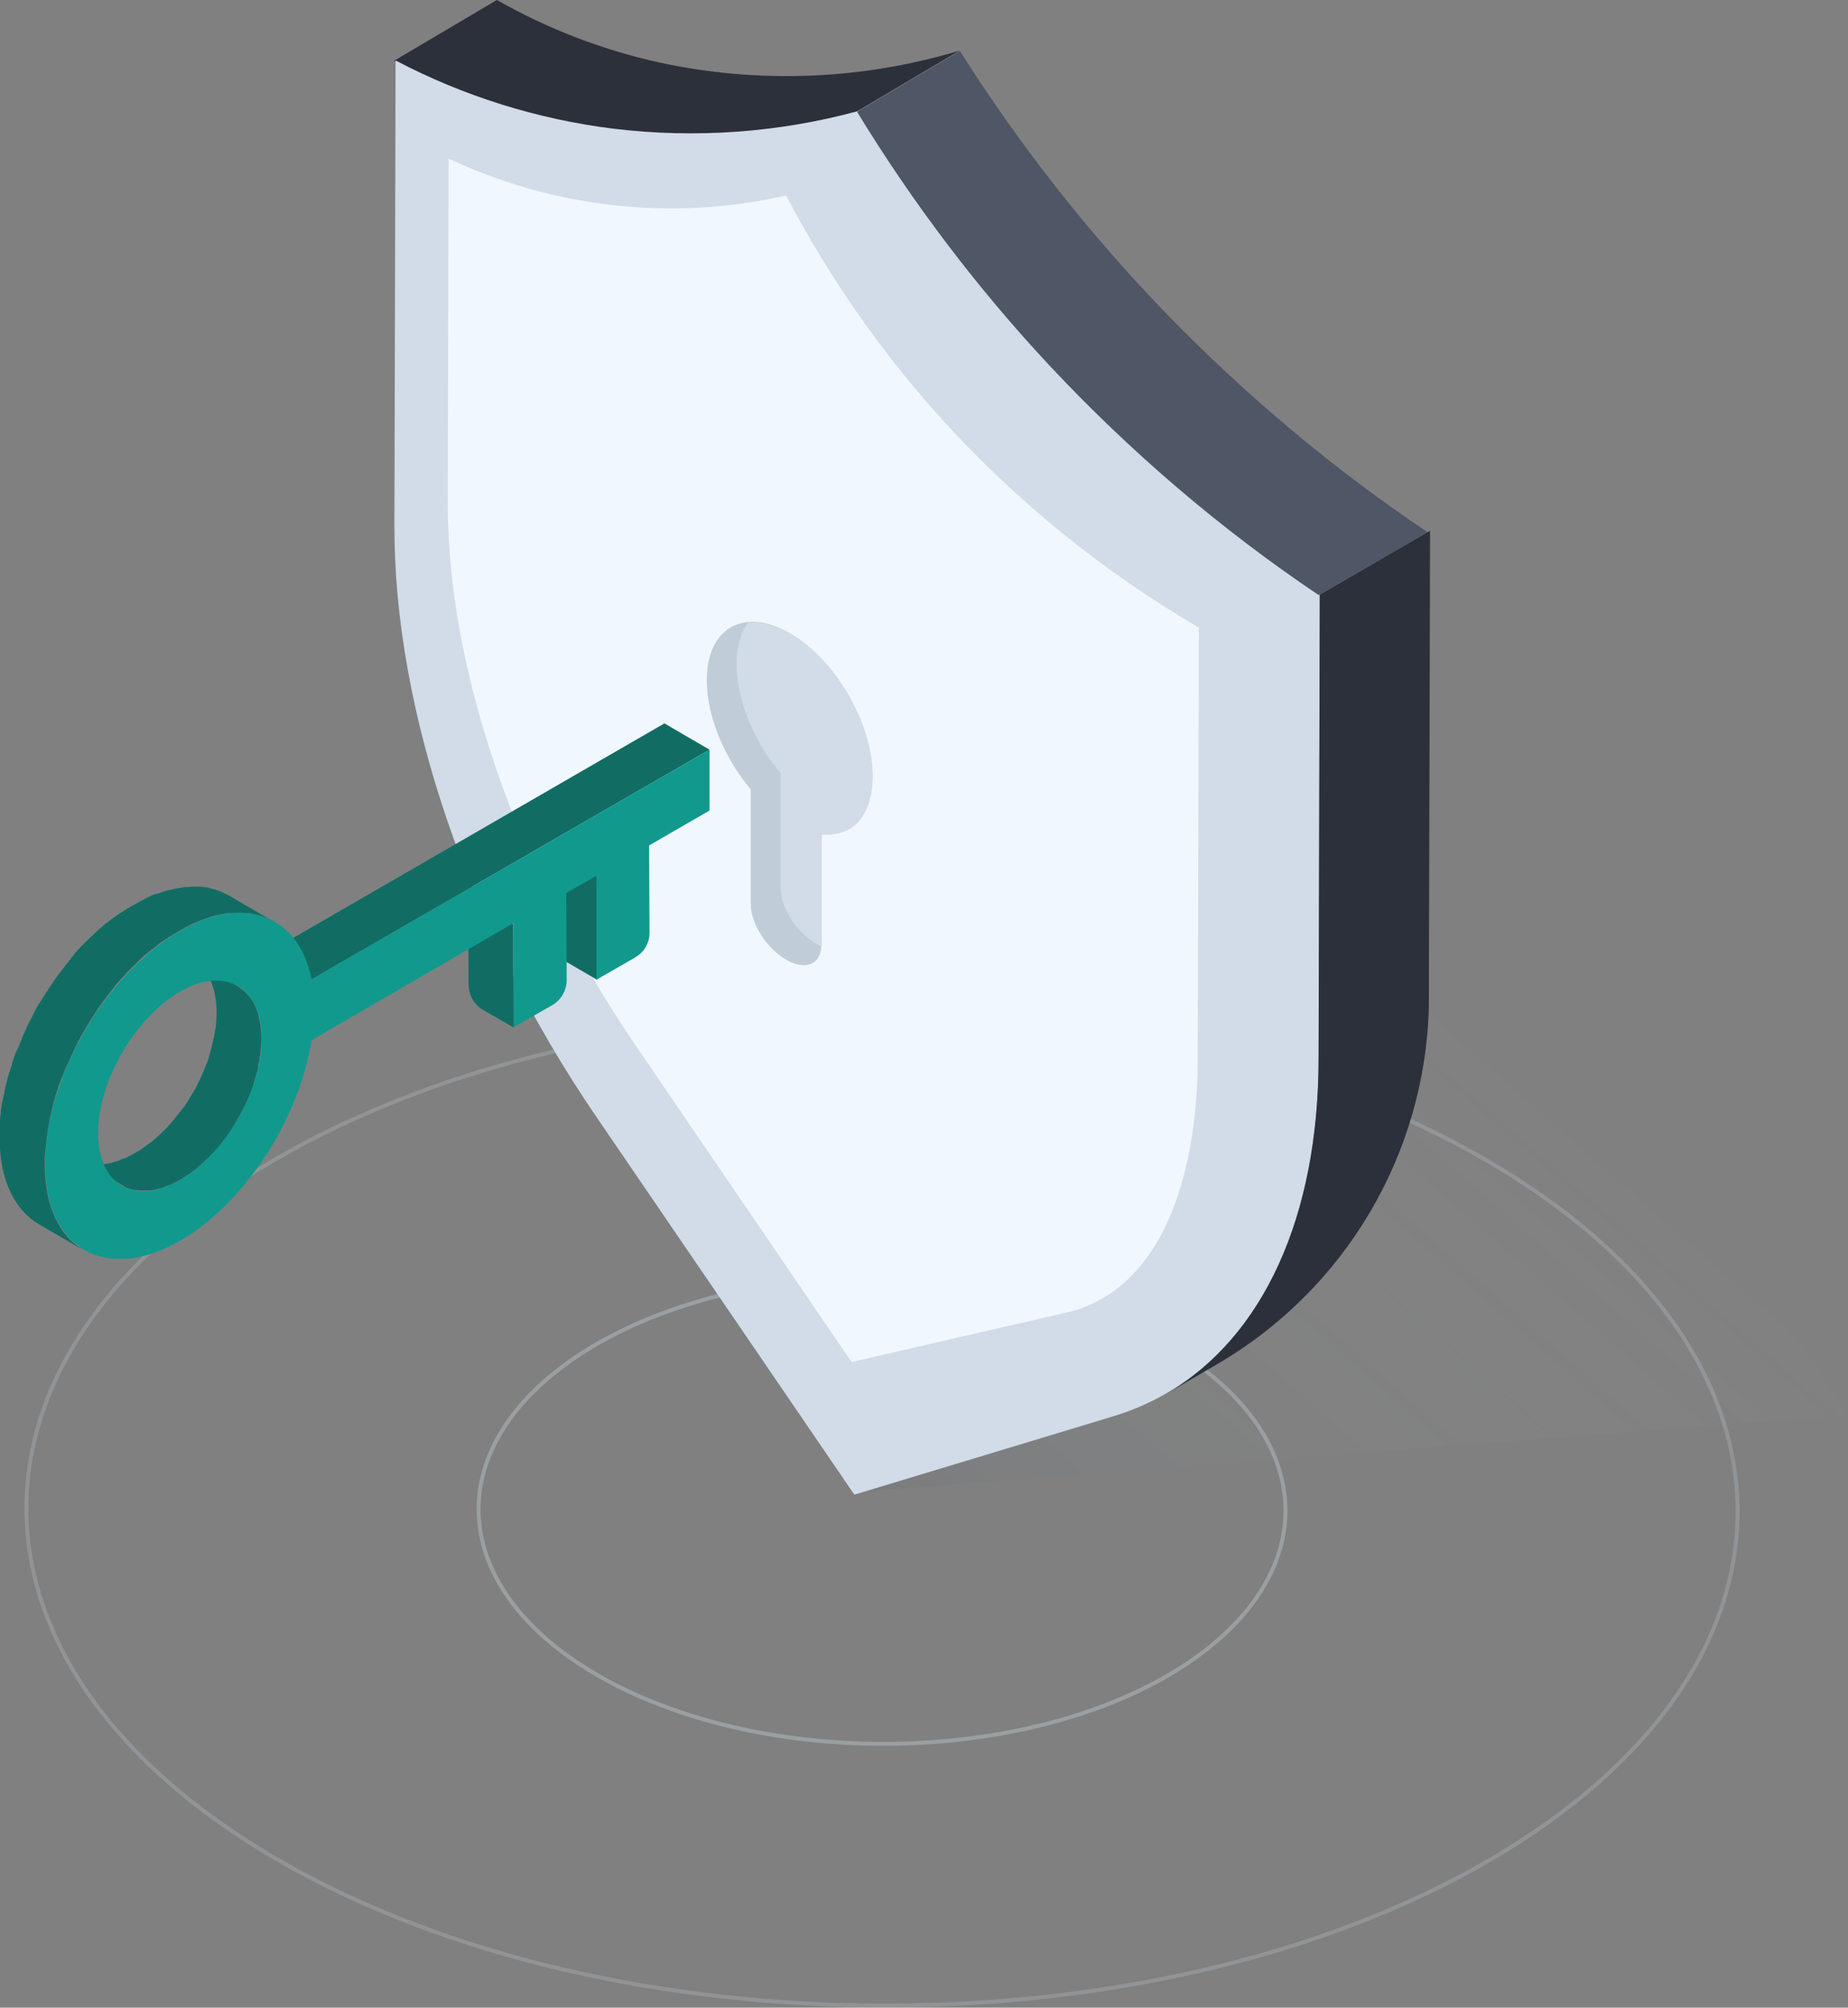
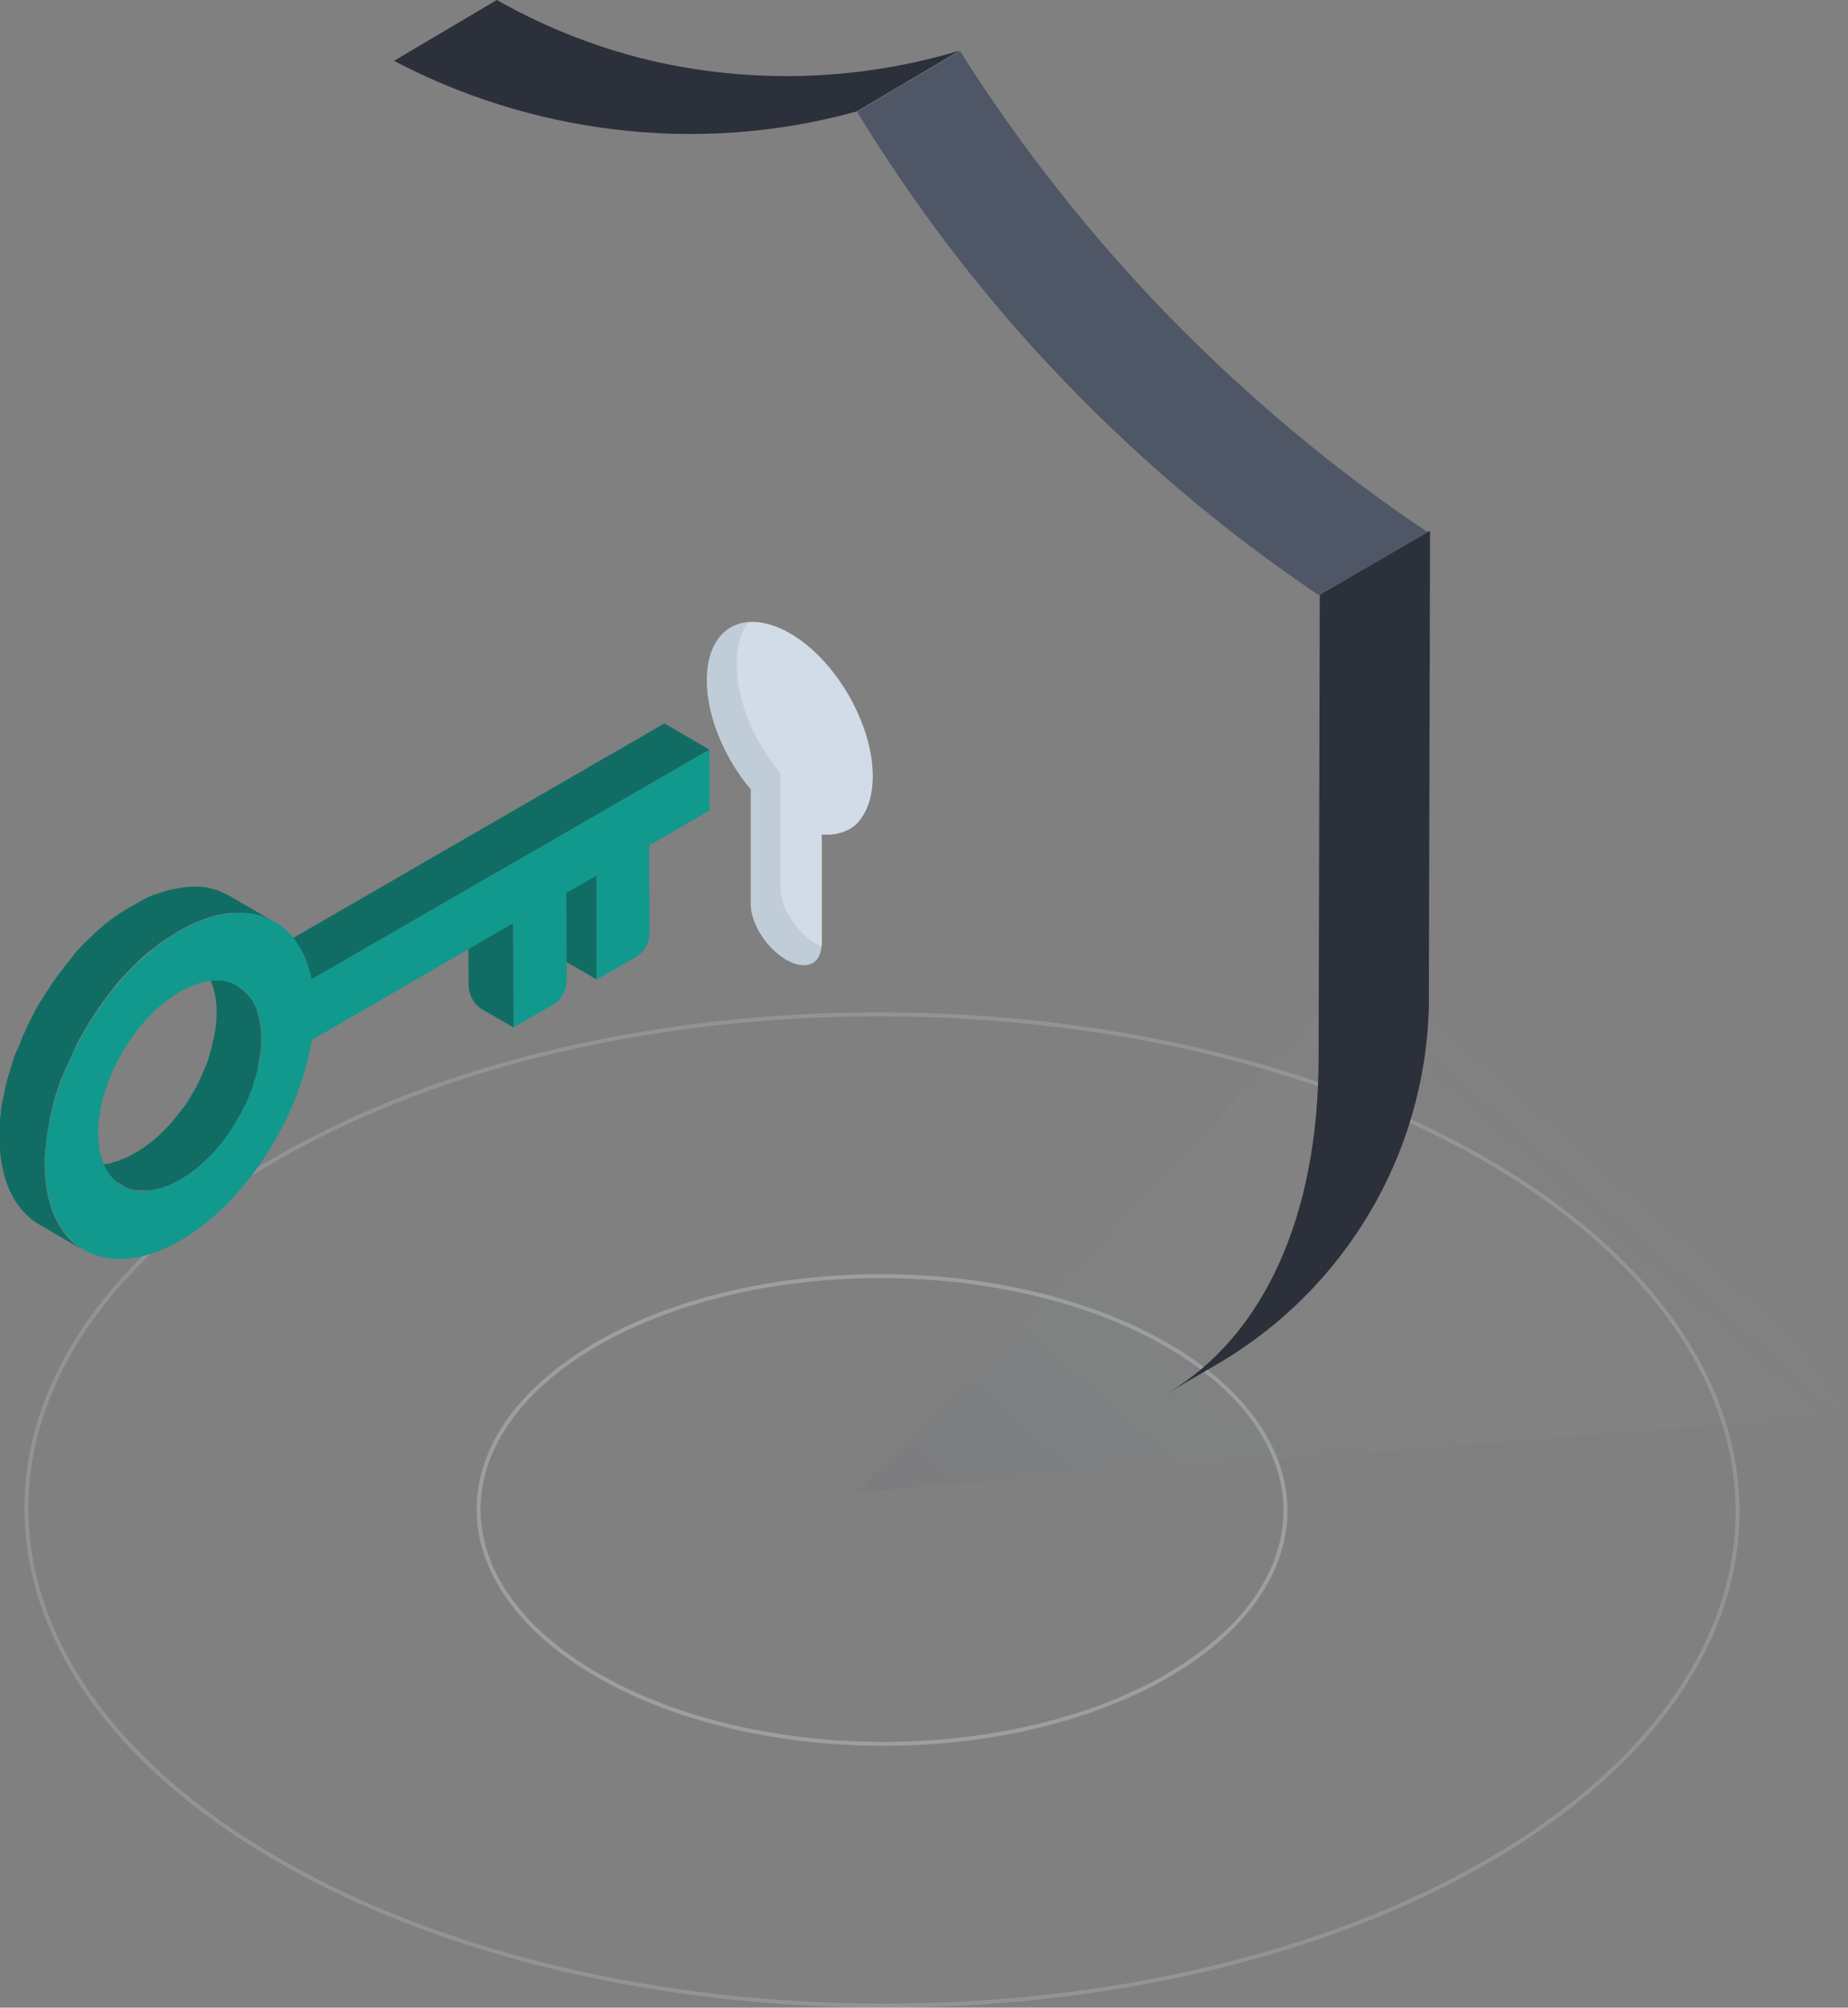
<svg xmlns="http://www.w3.org/2000/svg" id="Layer_1" viewBox="0 0 470.9 511.5" width="470.9" height="511.5">
  <rect x="0" y="0" width="470.9" height="511.5" fill="#808080" stroke="none" />
  <style>.st0,.st1{fill:none;stroke:#c1cbd3}.st0{enable-background:new;opacity:.19}.st1{opacity:.27}.st1,.st2,.st3{enable-background:new}.st2{stroke:#c1cbd3;opacity:.1;fill:none}.st3{opacity:.46;fill:url(#Path-2_1_);fill-opacity:.2}.st4{fill:#2c303a}.st5{fill:#d1dce8}.st6{fill:#f1f7ff}.st7{fill:#4f5666}.st8{fill:#c0cdd8}.st9{fill:#116d64}.st10{fill:#11998e}</style>
  <title>secure</title>
  <g id="Layer_2_1_">
    <g id="Layer_1-2">
      <g id="Page-1">
        <g id="Artboard">
          <g id="Workflow-1">
            <g id="Group">
              <path id="Shape" class="st0" d="M378.4 295.4c85.4 49.3 85.9 129.3 1 178.6s-222.9 49.3-308.3 0-85.9-129.3-1-178.6 222.9-49.3 308.3 0zM152.3 426.8c40.3 23.3 105.4 23.3 145.4 0s39.8-61-.5-84.2-105.4-23.3-145.4 0-39.8 61 .5 84.2z" />
              <ellipse id="Oval" transform="rotate(-89.84 224.725 384.664)" class="st1" cx="224.7" cy="384.7" rx="59.6" ry="102.8" />
            </g>
            <path id="Shape-2" class="st2" d="M71.1 474c85.4 49.3 223.4 49.3 308.3 0s84.4-129.3-1-178.6-223.4-49.3-308.3 0-84.4 129.3 1 178.6" />
            <linearGradient id="Path-2_1_" gradientUnits="userSpaceOnUse" x1="504.709" y1="264.777" x2="503.919" y2="264.197" gradientTransform="matrix(252.54 0 0 -163.15 -127038.578 43488.41)">
              <stop offset="0" stop-color="#fff" stop-opacity="0" />
              <stop offset="1" stop-color="#4f5666" />
            </linearGradient>
            <path id="Path-2" class="st3" d="M218.3 380.1l252.6-19.6L376.1 217z" />
            <path id="Shape-3" class="st4" d="M218.3 28.4l26.2-15.5c-24.9 7.5-51.3 8.5-76.6 3-14.5-3.2-28.4-8.6-41.3-15.9l-26.2 15.5c17.3 9.1 36.2 15 55.6 17.4 20.9 2.6 42 1.1 62.3-4.5z" />
-             <path id="Shape-4" class="st5" d="M100.8 15.4c17.3 9.1 36.2 15 55.6 17.4 20.9 2.5 42 1 62.3-4.5 16 26 34.9 50.2 56.4 72 18.7 19 39.2 36.1 61.2 51.1l-.3 118.5c-.1 47.3-19.4 80.9-52.2 90.9l-66.1 20-65.7-96.2c-32.6-47.7-51.6-103.4-51.5-150.7l.3-118.5z" />
-             <path id="Shape-5" class="st6" d="M273.5 334c28.5-8.6 31.7-47.7 31.7-64.1l.3-110c-24-14-45.8-31.6-64.6-52.1-16-17.5-29.6-37-40.6-58-14.9 3.4-30.3 4.2-45.4 2.3-14.1-1.7-27.8-5.7-40.6-11.7l-.2 87.7c-.1 42.6 17.8 94.3 47.9 138.3l55 80.6 56.5-13z" />
            <path id="Shape-6" class="st4" d="M336 269.9l.3-118.4 28.1-16.3-.3 118.4v2.5c-.8 37.9-21.4 72.6-54.2 91.6l-12.5 7.3c24.4-14.4 38.5-44.8 38.6-85.1z" />
            <path id="Shape-7" class="st7" d="M336 151.6l27.8-16c-24.2-16.2-46.5-35-66.8-55.9C277.3 59.3 259.8 37 244.6 13l-26.2 15.5c14.1 23.1 30.5 44.8 49 64.6 20.6 22 43.6 41.7 68.6 58.5z" />
            <path id="Shape-8" class="st8" d="M201.2 161.3c-11.7-6.7-21.1-1.3-21.1 12 0 9.2 4.5 19.9 11.2 27.8v29.2c0 5 4 11.3 9 14.2s9 1.2 9-3.8v-28.2c7.6.8 13-4.8 13-14.9 0-13.3-9.4-29.6-21.1-36.3z" />
            <path id="Shape-9" class="st5" d="M209.4 212.6v28.5c-.5-.2-1-.4-1.5-.7-5-2.9-9-9.2-9-14.2V197c-6.7-7.9-11.2-18.6-11.2-27.8 0-4.5 1.1-8.1 2.9-10.6 3.1-.3 6.8.6 10.7 2.8 11.6 6.7 21.1 23 21.1 36.4 0 4.5-1.1 8.1-2.9 10.6-3.3 5.1-10.1 4.2-10.1 4.2z" />
            <path id="Shape-10" class="st9" d="M152.1 249.6l-11.5-6.7-.1-26.5 11.5 6.7z" />
            <path id="Shape-11" class="st9" d="M130.9 261.8l-7.8-4.5c-2.3-1.3-3.6-3.7-3.7-6.3l-.1-22.3 11.5 6.7.1 26.4z" />
            <path id="Shape-12" class="st9" d="M79.4 249.5l-11.5-6.6 101.4-58.6 11.5 6.7z" />
            <path id="Shape-13" class="st9" d="M65.4 257.2c-.9-2.5-2.6-4.5-4.8-5.9l-11.5-6.7c3.8 2.2 6.1 6.8 6.1 13.4 0 .6 0 1.2-.1 1.8v.4c0 .6-.1 1.2-.2 1.8 0 .2 0 .3-.1.5l-.1.8c0 .2-.1.4-.1.6 0 .2-.1.5-.2.8s-.1.3-.1.5c-.2.7-.3 1.4-.5 2.1 0 .1-.1.2-.1.3-.2.6-.3 1.2-.5 1.8v.1c-.2.6-.4 1.2-.6 1.7-.1.1-.1.3-.2.4l-.6 1.5c0 .1-.1.2-.1.2-.2.5-.5 1.1-.7 1.6l-.2.4-.6 1.2-.2.5-.9 1.5c-.1.1-.1.2-.2.3-.3.5-.5.9-.8 1.3l-.2.4c-.3.5-.7 1.1-1.1 1.6 0 .1-.1.2-.2.2-.4.5-.8 1.1-1.2 1.6l-.2.2c-.5.6-1 1.3-1.5 1.9l-.2.2-1 1.1-1.1 1.1-.2.2c-.5.5-1 .9-1.4 1.3l-.1.1c-.5.4-1 .9-1.5 1.2l-.3.2-1.5 1.1-.3.2c-.5.4-1.1.7-1.6 1l-1.3.7-.4.2-1 .5-.4.1c-.3.1-.6.2-.9.4l-.2.1c-.4.1-.8.2-1.1.3l-.6.2-.3.1c-.3.1-.6.1-1 .2l-.8.1h-2.2c-.3 0-.6 0-.9-.1h-.3c-.3-.1-.7-.1-1-.2-.3-.1-.6-.2-1-.3l-.3-.1c-.3-.1-.5-.2-.8-.4l-.2-.1 11.5 6.6.1.1.1.1c.2.1.5.3.8.4l.1.1h.1c.3.1.6.2 1 .3s.7.2 1 .2h.3c.3 0 .6.1 1 .1H38c.3 0 .5-.1.8-.1h.1l.9-.2.3-.1.6-.1h.1c.4-.1.7-.2 1.1-.4l.2-.1.9-.3h.1l.2-.1 1-.5.4-.2c.4-.2.9-.5 1.3-.7s1.1-.7 1.6-1l.3-.2c.5-.4 1-.7 1.5-1.1l.3-.2c.5-.4 1-.8 1.5-1.3l.1-.1c.5-.4 1-.9 1.4-1.3l.2-.1.1-.1c.7-.7 1.4-1.5 2.1-2.2l.1-.1.1-.1c.5-.6 1-1.2 1.5-1.9l.1-.1c.4-.5.8-1 1.2-1.6 0-.1.1-.1.1-.2l.1-.1c.4-.5.7-1 1-1.6l.1-.1c0-.1.1-.1.1-.2.3-.4.5-.9.8-1.3l.1-.2v-.1l.9-1.5.1-.1.1-.3c.2-.4.4-.8.7-1.3l.1-.2.1-.1c.3-.5.5-1.1.7-1.6 0-.1 0-.1.1-.2l.6-1.5.1-.2c0-.1 0-.1.1-.2l.6-1.8v-.3l.6-1.8c0-.1 0-.2.1-.2v-.1c.2-.7.4-1.4.5-2.1v-.5c.1-.3.1-.5.2-.8s.1-.4.1-.6.1-.6.1-.8l.1-.4v-.1c.1-.6.1-1.2.2-1.8v-.4c0-.6.1-1.2.1-1.8 0-2.5-.4-5-1.2-7.4z" />
            <path id="Shape-14" class="st9" d="M11.5 294c0-.4 0-.9.1-1.3l.1-.7c0-.4.1-.9.1-1.3 0-.2.1-.4.1-.6s.1-.6.1-.9c.1-.5.1-.9.2-1.4 0-.3.1-.6.2-.9 0-.3.2-.9.2-1.3s.1-.7.2-1.1l.2-.9.3-1.2.2-.9c.1-.5.3-1 .4-1.4.1-.2.1-.3.1-.5.2-.6.4-1.3.6-1.9.3-1 .7-1.9 1-2.9l.4-.8c.3-.8.6-1.6 1-2.4.1-.1.1-.3.2-.4.4-.9.8-1.8 1.2-2.6l.3-.7c.3-.7.7-1.4 1-2.1l.3-.6c.5-.9.9-1.7 1.4-2.5.1-.2.2-.3.3-.5.4-.7.9-1.5 1.3-2.2.1-.2.3-.4.4-.6.6-.9 1.1-1.7 1.7-2.6l.3-.4c.6-.9 1.3-1.8 1.9-2.6.1-.1.2-.3.3-.4l.6-.8c.3-.3.5-.6.8-1s.4-.5.6-.8l.8-.9c.5-.6 1.1-1.2 1.7-1.8v-.1l1.8-1.8c.4-.4.8-.7 1.1-1.1l.3-.3c.5-.5 1-.9 1.5-1.4l.4-.3c.4-.3.8-.7 1.2-1l.6-.4c.3-.3.7-.5 1-.8l.6-.5 1-.7.6-.4 1.1-.7.5-.3c.5-.3 1.1-.7 1.6-1s1.1-.6 1.6-.9l.4-.2 1.3-.7.2-.1 1.5-.6 1.5-.6.3-.1 1.8-.6 1-.3.5-.1c1-.2 2-.4 3-.5H62c.4 0 .9 0 1.3.1h.3l1 .2.3.1 1.2.3h.1c.4.1.8.2 1.2.4l.3.1c.3.1.6.2.9.4l.2.1c.4.2.8.4 1.1.6l-11.5-6.7-.2-.1c-.3-.2-.6-.3-1-.5l-.2-.1-.5-.2-.3-.2-.3-.1c-.4-.1-.8-.3-1.1-.4h-.1l-1.2-.3-.3-.1-.4-.1-.6-.1h-.3c-.4-.1-.8-.1-1.1-.1h-2.2l-.7.1h-.5c-.5 0-1 .1-1.4.2-.5.1-1 .2-1.6.3l-.5.1c-.3.1-.6.1-1 .2h-.1l-1.8.6-.3.1-1.7.5-.2.1c-.4.2-.9.4-1.3.6l-.2.1-1.3.7-.4.2c-.5.3-1 .6-1.6.9s-1.1.6-1.7 1l-.5.3c-.4.2-.7.5-1.1.7l-.6.4-1 .7-.6.4-1 .8-.6.4-1.1 1-.4.3c-.5.4-1 .9-1.5 1.4l-.3.3-1 .9-.1.1-1.8 1.8-.1.1c-.6.6-1.1 1.2-1.6 1.8-.1 0-.1.1-.1.2-.2.2-.4.5-.6.7l-.6.8-.8 1c-.2.2-.4.5-.6.8l-.1.1c-.1.1-.1.2-.2.2-.6.9-1.3 1.7-1.9 2.6l-.2.3-.1.1c-.6.9-1.2 1.7-1.7 2.6 0 .1-.1.2-.2.2s-.2.2-.2.4c-.5.7-.9 1.4-1.4 2.2l-.2.3-.1.1c-.5.8-1 1.7-1.4 2.6 0 .1-.1.1-.1.2l-.2.4c-.4.7-.7 1.4-1.1 2.1l-.2.4c0 .1-.1.2-.1.3-.4.9-.8 1.8-1.2 2.6v.1l-.1.3c-.3.8-.7 1.6-1 2.4 0 .1-.1.3-.2.4l-.3.6c-.4.9-.7 1.9-1 2.9v.1c-.2.6-.4 1.2-.6 1.9l-.2.5c-.1.4-.2.8-.3 1.1l-.1.3c-.1.3-.1.6-.2.9l-.3 1.2c-.1.3-.1.6-.2.9l-.1.7c0 .1 0 .3-.1.4-.1.4-.2.9-.3 1.3s-.1.6-.2.9-.1.9-.2 1.4c0 .2-.1.4-.1.7v.3c0 .2 0 .4-.1.6 0 .5-.1.9-.1 1.3v.7c0 .4-.1.9-.1 1.3v2.5c0 10.8 3.9 18.4 10 22l11.5 6.7c-6.2-3.6-10-11.2-10-22v-1.9l.1-.7z" />
            <path id="Shape-15" class="st10" d="M79.4 249.5L180.8 191v15.5l-15.4 8.9.1 22.3c0 2.6-1.4 4.9-3.6 6.2l-9.9 5.7v-26.5l-7.7 4.4.1 22.2c0 2.6-1.4 5.1-3.7 6.4l-9.8 5.6-.1-26.5L79.4 265c-3.1 19.9-16.9 41.5-33.5 51.1-18.9 10.9-34.4 2.1-34.4-19.6s15.3-48.3 34.2-59.2c16.6-9.7 30.5-4 33.7 12.2zm-33.5 51.1c11.5-6.6 20.8-22.8 20.8-36s-9.4-18.6-20.9-11.9-20.8 22.8-20.8 36 9.4 18.6 20.9 11.9z" />
          </g>
        </g>
      </g>
    </g>
  </g>
</svg>